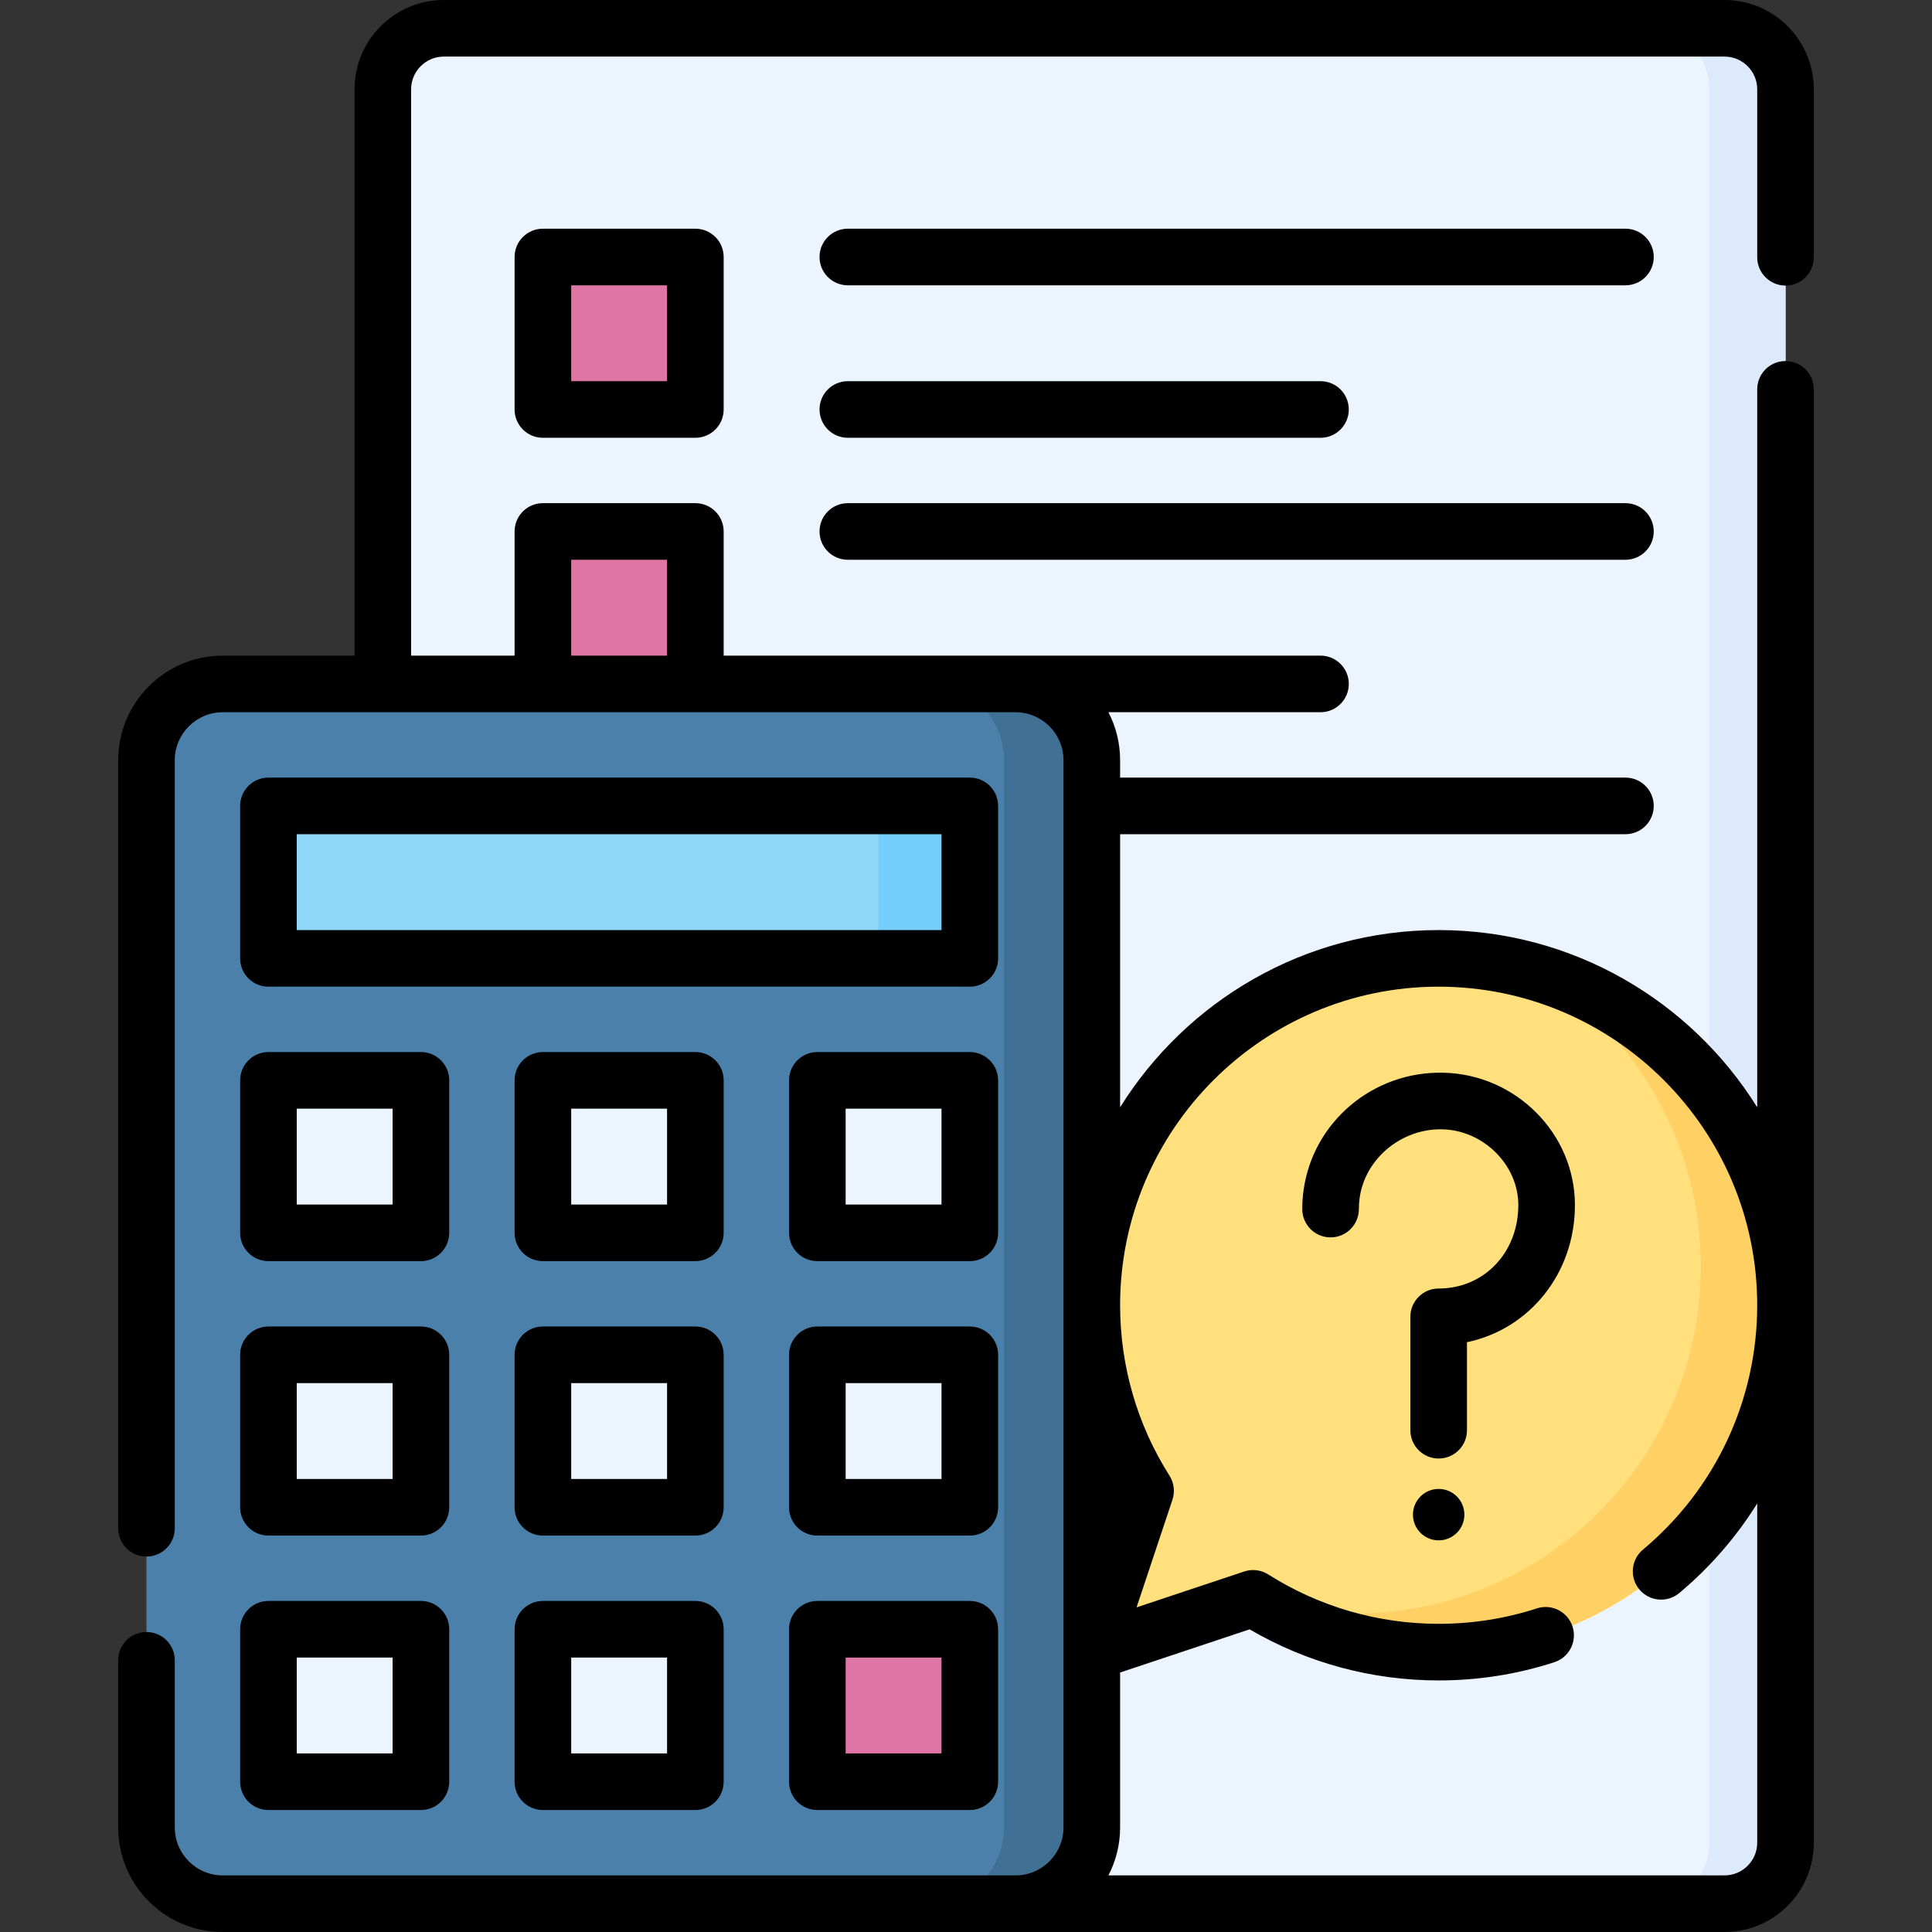
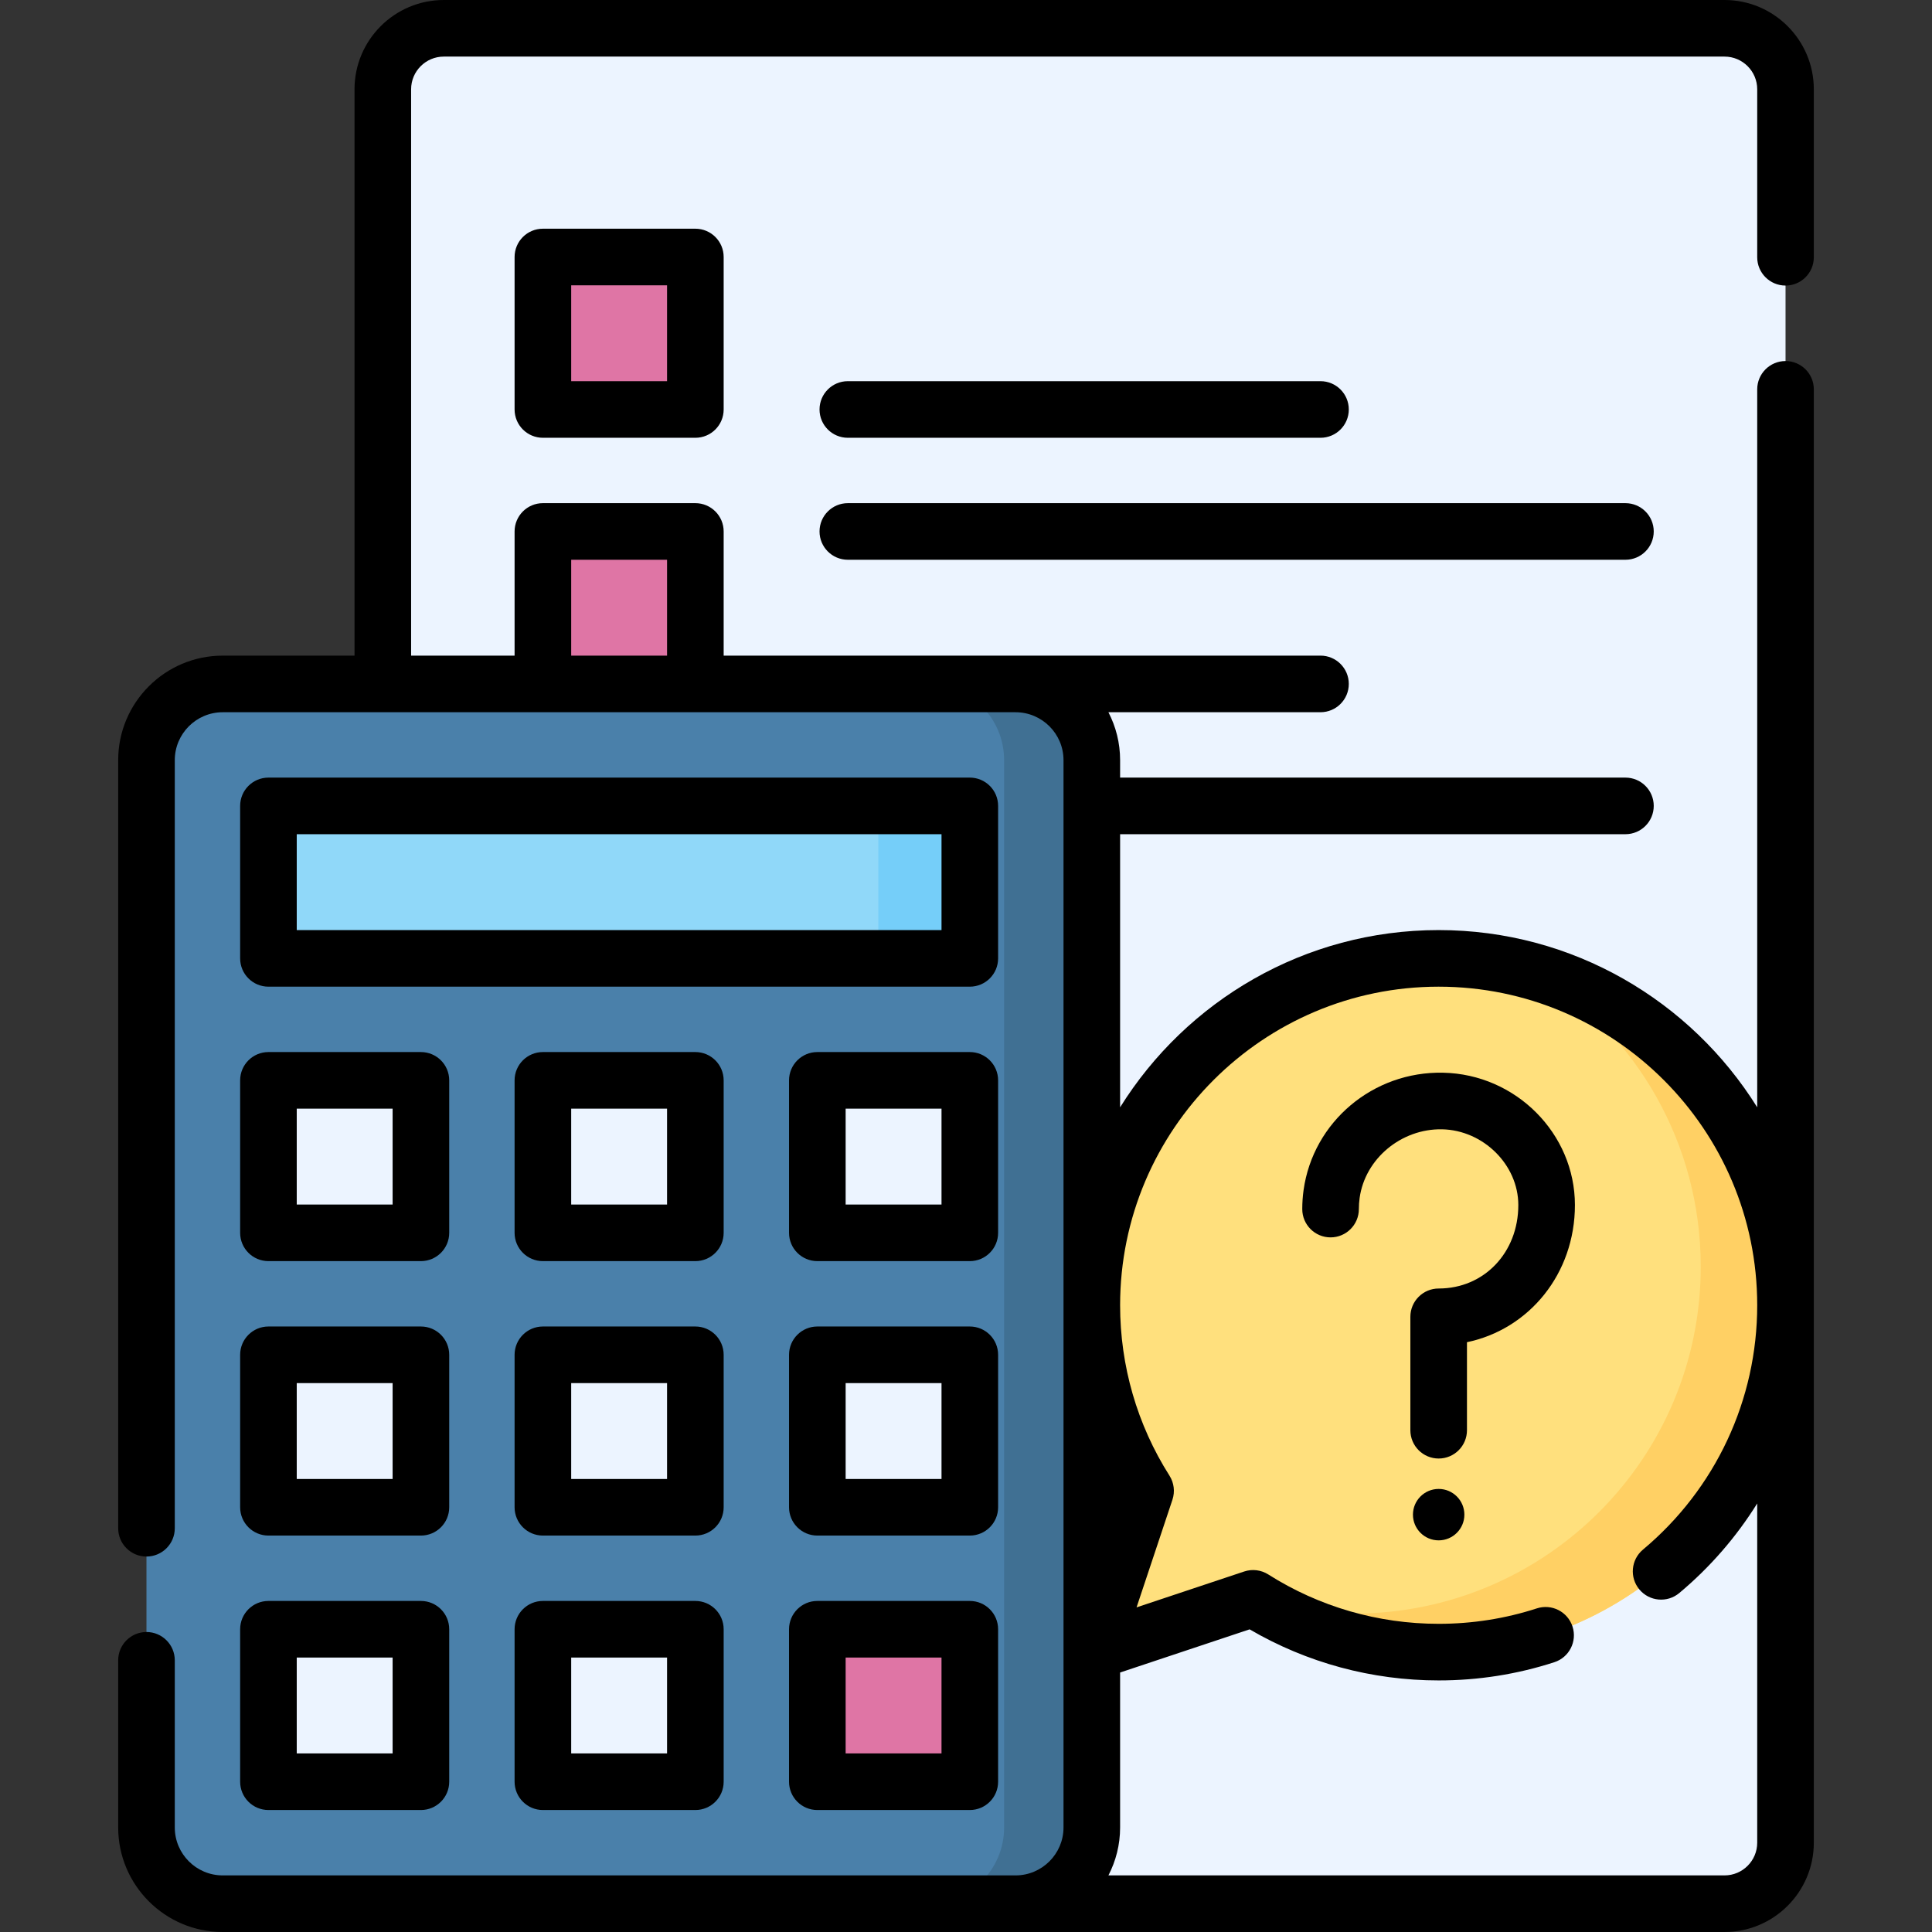
<svg xmlns="http://www.w3.org/2000/svg" id="Capa_1" height="512" viewBox="0 0 512 512" width="512">
  <rect x="0" y="0" width="512" height="512" fill="#333333" stroke="none" />
  <g>
    <g>
      <g>
        <path d="m457.022 504.5h-339.414c-8.926 0-16.163-7.236-16.163-16.163v-464.674c0-8.926 7.236-16.163 16.163-16.163h339.415c8.926 0 16.163 7.236 16.163 16.163v464.675c-.001 8.926-7.237 16.162-16.164 16.162z" fill="#ecf4ff" />
      </g>
      <g>
-         <path d="m457.022 7.5h-20.203c8.926 0 16.163 7.236 16.163 16.163v464.675c0 8.926-7.236 16.163-16.163 16.163h20.203c8.926 0 16.163-7.236 16.163-16.163v-464.675c0-8.927-7.236-16.163-16.163-16.163z" fill="#ddeafb" />
-       </g>
+         </g>
      <g>
        <g>
          <g>
            <path d="m143.872 68.11h40.407v40.407h-40.407z" fill="#df75a5" />
          </g>
        </g>
        <g>
          <g>
            <path d="m143.872 140.841h40.407v40.407h-40.407z" fill="#df75a5" />
          </g>
        </g>
      </g>
    </g>
    <g>
      <g>
        <path d="m269.132 504.5h-210.114c-11.158 0-20.203-9.045-20.203-20.203v-282.846c0-11.158 9.045-20.203 20.203-20.203h210.114c11.158 0 20.203 9.045 20.203 20.203v282.846c0 11.158-9.045 20.203-20.203 20.203z" fill="#4a80aa" />
      </g>
      <g>
        <path d="m269.132 181.248h-23.234c11.158 0 20.203 9.045 20.203 20.203v282.846c0 11.158-9.045 20.203-20.203 20.203h23.234c11.158 0 20.203-9.045 20.203-20.203v-282.846c0-11.158-9.045-20.203-20.203-20.203z" fill="#407093" />
      </g>
      <g>
        <path d="m71.14 213.573h185.87v40.407h-185.87z" fill="#90d8f9" />
      </g>
      <g>
        <path d="m232.766 213.573h24.244v40.407h-24.244z" fill="#75cef9" />
      </g>
      <g>
        <path d="m71.14 286.305h40.407v40.407h-40.407z" fill="#ecf4ff" transform="matrix(0 1 -1 0 397.852 215.165)" />
      </g>
      <g>
        <path d="m143.872 286.305h40.407v40.407h-40.407z" fill="#ecf4ff" transform="matrix(0 1 -1 0 470.583 142.433)" />
      </g>
      <g>
        <path d="m216.604 286.305h40.407v40.407h-40.407z" fill="#ecf4ff" transform="matrix(0 1 -1 0 543.315 69.701)" />
      </g>
      <g>
        <path d="m71.14 359.037h40.407v40.407h-40.407z" fill="#ecf4ff" transform="matrix(0 1 -1 0 470.583 287.896)" />
      </g>
      <g>
        <path d="m143.872 359.037h40.407v40.407h-40.407z" fill="#ecf4ff" transform="matrix(0 1 -1 0 543.315 215.165)" />
      </g>
      <g>
        <path d="m216.604 359.037h40.407v40.407h-40.407z" fill="#ecf4ff" transform="matrix(0 1 -1 0 616.047 142.433)" />
      </g>
      <g>
        <path d="m71.14 431.768h40.407v40.407h-40.407z" fill="#ecf4ff" transform="matrix(0 1 -1 0 543.315 360.628)" />
      </g>
      <g>
        <path d="m143.872 431.768h40.407v40.407h-40.407z" fill="#ecf4ff" transform="matrix(0 1 -1 0 616.047 287.896)" />
      </g>
      <g>
        <path d="m216.604 431.768h40.407v40.407h-40.407z" fill="#df75a5" transform="matrix(0 1 -1 0 688.778 215.165)" />
      </g>
    </g>
    <g>
      <g>
        <path d="m381.26 253.98c-50.769 0-91.925 41.156-91.925 91.925 0 18.088 5.228 34.954 14.25 49.175l-14.25 42.75 42.75-14.25c14.221 9.022 31.087 14.25 49.175 14.25 50.769 0 91.925-41.156 91.925-91.925s-41.156-91.925-91.925-91.925z" fill="#ffe07d" />
      </g>
      <g>
        <path d="m407.686 257.842c25.848 16.27 43.029 45.051 43.029 77.849 0 50.769-41.156 91.925-91.925 91.925-9.186 0-18.055-1.354-26.426-3.862 14.163 8.914 30.926 14.076 48.896 14.076 50.769 0 91.925-41.156 91.925-91.925 0-41.583-27.612-76.71-65.499-88.063z" fill="#ffd064" />
      </g>
    </g>
    <g>
      <path d="m473.18 75.68c4.142 0 7.5-3.357 7.5-7.5v-44.52c0-13.046-10.614-23.66-23.66-23.66h-339.41c-13.046 0-23.66 10.614-23.66 23.66v150.09h-34.93c-15.274 0-27.7 12.426-27.7 27.7v203.55c0 4.143 3.358 7.5 7.5 7.5s7.5-3.357 7.5-7.5v-203.55c0-7.003 5.697-12.7 12.7-12.7h210.11c7.008 0 12.71 5.697 12.71 12.7v282.85c0 7.003-5.702 12.7-12.71 12.7h-210.11c-7.003 0-12.7-5.697-12.7-12.7v-44.3c0-4.143-3.358-7.5-7.5-7.5s-7.5 3.357-7.5 7.5v44.3c0 15.274 12.426 27.7 27.7 27.7h398c13.046 0 23.66-10.614 23.66-23.66v-385.16c0-4.143-3.358-7.5-7.5-7.5s-7.5 3.357-7.5 7.5v190.269c-17.57-28.176-48.839-46.968-84.42-46.968s-66.85 18.792-84.42 46.968v-72.375h133.918c4.142 0 7.5-3.357 7.5-7.5s-3.358-7.5-7.5-7.5h-133.918v-4.623c0-4.577-1.123-8.894-3.098-12.702h56.203c4.142 0 7.5-3.357 7.5-7.5s-3.358-7.5-7.5-7.5l-158.167.002v-32.908c0-4.143-3.358-7.5-7.5-7.5h-40.406c-4.142 0-7.5 3.357-7.5 7.5v32.908h-27.422v-150.091c0-4.775 3.885-8.66 8.66-8.66h339.41c4.775 0 8.66 3.885 8.66 8.66v44.52c0 4.142 3.358 7.5 7.5 7.5zm-91.92 185.8c46.55 0 84.42 37.871 84.42 84.42 0 25.067-11.037 48.674-30.281 64.766-3.178 2.657-3.6 7.388-.942 10.565 2.657 3.177 7.388 3.598 10.564.942 8.21-6.866 15.144-14.897 20.659-23.747v89.913c0 4.775-3.885 8.66-8.66 8.66h-163.277c1.974-3.807 3.097-8.124 3.097-12.7v-41.064l34.322-11.441c15.172 8.865 32.416 13.535 50.098 13.535 10.489 0 20.804-1.624 30.659-4.827 3.939-1.28 6.095-5.512 4.814-9.451-1.281-3.938-5.513-6.094-9.451-4.814-8.354 2.716-17.11 4.093-26.022 4.093-16.044 0-31.658-4.524-45.153-13.083-1.903-1.209-4.25-1.495-6.389-.782l-28.52 9.507 9.507-28.52c.713-2.141.425-4.488-.784-6.393-8.558-13.477-13.081-29.093-13.081-45.159 0-46.548 37.87-84.42 84.42-84.42zm-229.888-113.138h25.406v25.406h-25.406z" />
      <path d="m143.872 60.609c-4.142 0-7.5 3.357-7.5 7.5v40.407c0 4.143 3.358 7.5 7.5 7.5h40.406c4.142 0 7.5-3.357 7.5-7.5v-40.407c0-4.143-3.358-7.5-7.5-7.5zm32.906 40.408h-25.406v-25.408h25.406z" />
      <path d="m224.685 116.017h125.26c4.142 0 7.5-3.357 7.5-7.5s-3.358-7.5-7.5-7.5h-125.26c-4.142 0-7.5 3.357-7.5 7.5s3.358 7.5 7.5 7.5z" />
-       <path d="m430.758 60.609h-206.073c-4.142 0-7.5 3.357-7.5 7.5s3.358 7.5 7.5 7.5h206.073c4.142 0 7.5-3.357 7.5-7.5s-3.358-7.5-7.5-7.5z" />
      <path d="m224.685 148.342h206.073c4.142 0 7.5-3.357 7.5-7.5s-3.358-7.5-7.5-7.5h-206.073c-4.142 0-7.5 3.357-7.5 7.5s3.358 7.5 7.5 7.5z" />
      <path d="m264.51 213.573c0-4.143-3.358-7.5-7.5-7.5h-185.87c-4.142 0-7.5 3.357-7.5 7.5v40.406c0 4.143 3.358 7.5 7.5 7.5h185.87c4.142 0 7.5-3.357 7.5-7.5zm-15 32.906h-170.87v-25.406h170.87z" />
      <path d="m63.64 326.711c0 4.143 3.358 7.5 7.5 7.5h40.407c4.142 0 7.5-3.357 7.5-7.5v-40.406c0-4.143-3.358-7.5-7.5-7.5h-40.407c-4.142 0-7.5 3.357-7.5 7.5zm15-32.906h25.407v25.406h-25.407z" />
      <path d="m191.778 286.305c0-4.143-3.358-7.5-7.5-7.5h-40.406c-4.142 0-7.5 3.357-7.5 7.5v40.406c0 4.143 3.358 7.5 7.5 7.5h40.406c4.142 0 7.5-3.357 7.5-7.5zm-15 32.906h-25.406v-25.406h25.406z" />
      <path d="m264.51 286.305c0-4.143-3.358-7.5-7.5-7.5h-40.407c-4.142 0-7.5 3.357-7.5 7.5v40.406c0 4.143 3.358 7.5 7.5 7.5h40.407c4.142 0 7.5-3.357 7.5-7.5zm-15 32.906h-25.407v-25.406h25.407z" />
      <path d="m63.64 399.443c0 4.143 3.358 7.5 7.5 7.5h40.407c4.142 0 7.5-3.357 7.5-7.5v-40.407c0-4.143-3.358-7.5-7.5-7.5h-40.407c-4.142 0-7.5 3.357-7.5 7.5zm15-32.907h25.407v25.407h-25.407z" />
      <path d="m191.778 359.036c0-4.143-3.358-7.5-7.5-7.5h-40.406c-4.142 0-7.5 3.357-7.5 7.5v40.407c0 4.143 3.358 7.5 7.5 7.5h40.406c4.142 0 7.5-3.357 7.5-7.5zm-15 32.907h-25.406v-25.407h25.406z" />
      <path d="m264.51 359.036c0-4.143-3.358-7.5-7.5-7.5h-40.407c-4.142 0-7.5 3.357-7.5 7.5v40.407c0 4.143 3.358 7.5 7.5 7.5h40.407c4.142 0 7.5-3.357 7.5-7.5zm-15 32.907h-25.407v-25.407h25.407z" />
      <path d="m63.64 472.175c0 4.143 3.358 7.5 7.5 7.5h40.407c4.142 0 7.5-3.357 7.5-7.5v-40.406c0-4.143-3.358-7.5-7.5-7.5h-40.407c-4.142 0-7.5 3.357-7.5 7.5zm15-32.906h25.407v25.406h-25.407z" />
      <path d="m184.278 424.269h-40.406c-4.142 0-7.5 3.357-7.5 7.5v40.406c0 4.143 3.358 7.5 7.5 7.5h40.406c4.142 0 7.5-3.357 7.5-7.5v-40.406c0-4.143-3.358-7.5-7.5-7.5zm-7.5 40.406h-25.406v-25.406h25.406z" />
      <path d="m257.01 424.269h-40.407c-4.142 0-7.5 3.357-7.5 7.5v40.406c0 4.143 3.358 7.5 7.5 7.5h40.407c4.142 0 7.5-3.357 7.5-7.5v-40.406c0-4.143-3.358-7.5-7.5-7.5zm-7.5 40.406h-25.407v-25.406h25.407z" />
      <path d="m381.26 394.582c-3.763 0-6.814 3.051-6.814 6.814s3.051 6.814 6.814 6.814 6.814-3.051 6.814-6.814-3.051-6.814-6.814-6.814z" />
      <path d="m352.612 327.919c4.142 0 7.5-3.357 7.5-7.5 0-.991.069-1.986.205-2.958 1.453-10.415 11.041-18.369 21.814-18.186 10.97.221 20.238 9.413 20.238 20.073 0 12.61-9.075 22.12-21.108 22.12-4.142 0-7.5 3.357-7.5 7.5v30.056c0 4.143 3.358 7.5 7.5 7.5s7.5-3.357 7.5-7.5v-23.325c16.531-3.457 28.608-18.187 28.608-36.351 0-18.95-15.672-34.683-34.936-35.069-18.535-.402-34.445 13-36.973 31.108-.231 1.657-.348 3.35-.348 5.031 0 4.144 3.358 7.501 7.5 7.501z" />
    </g>
  </g>
</svg>